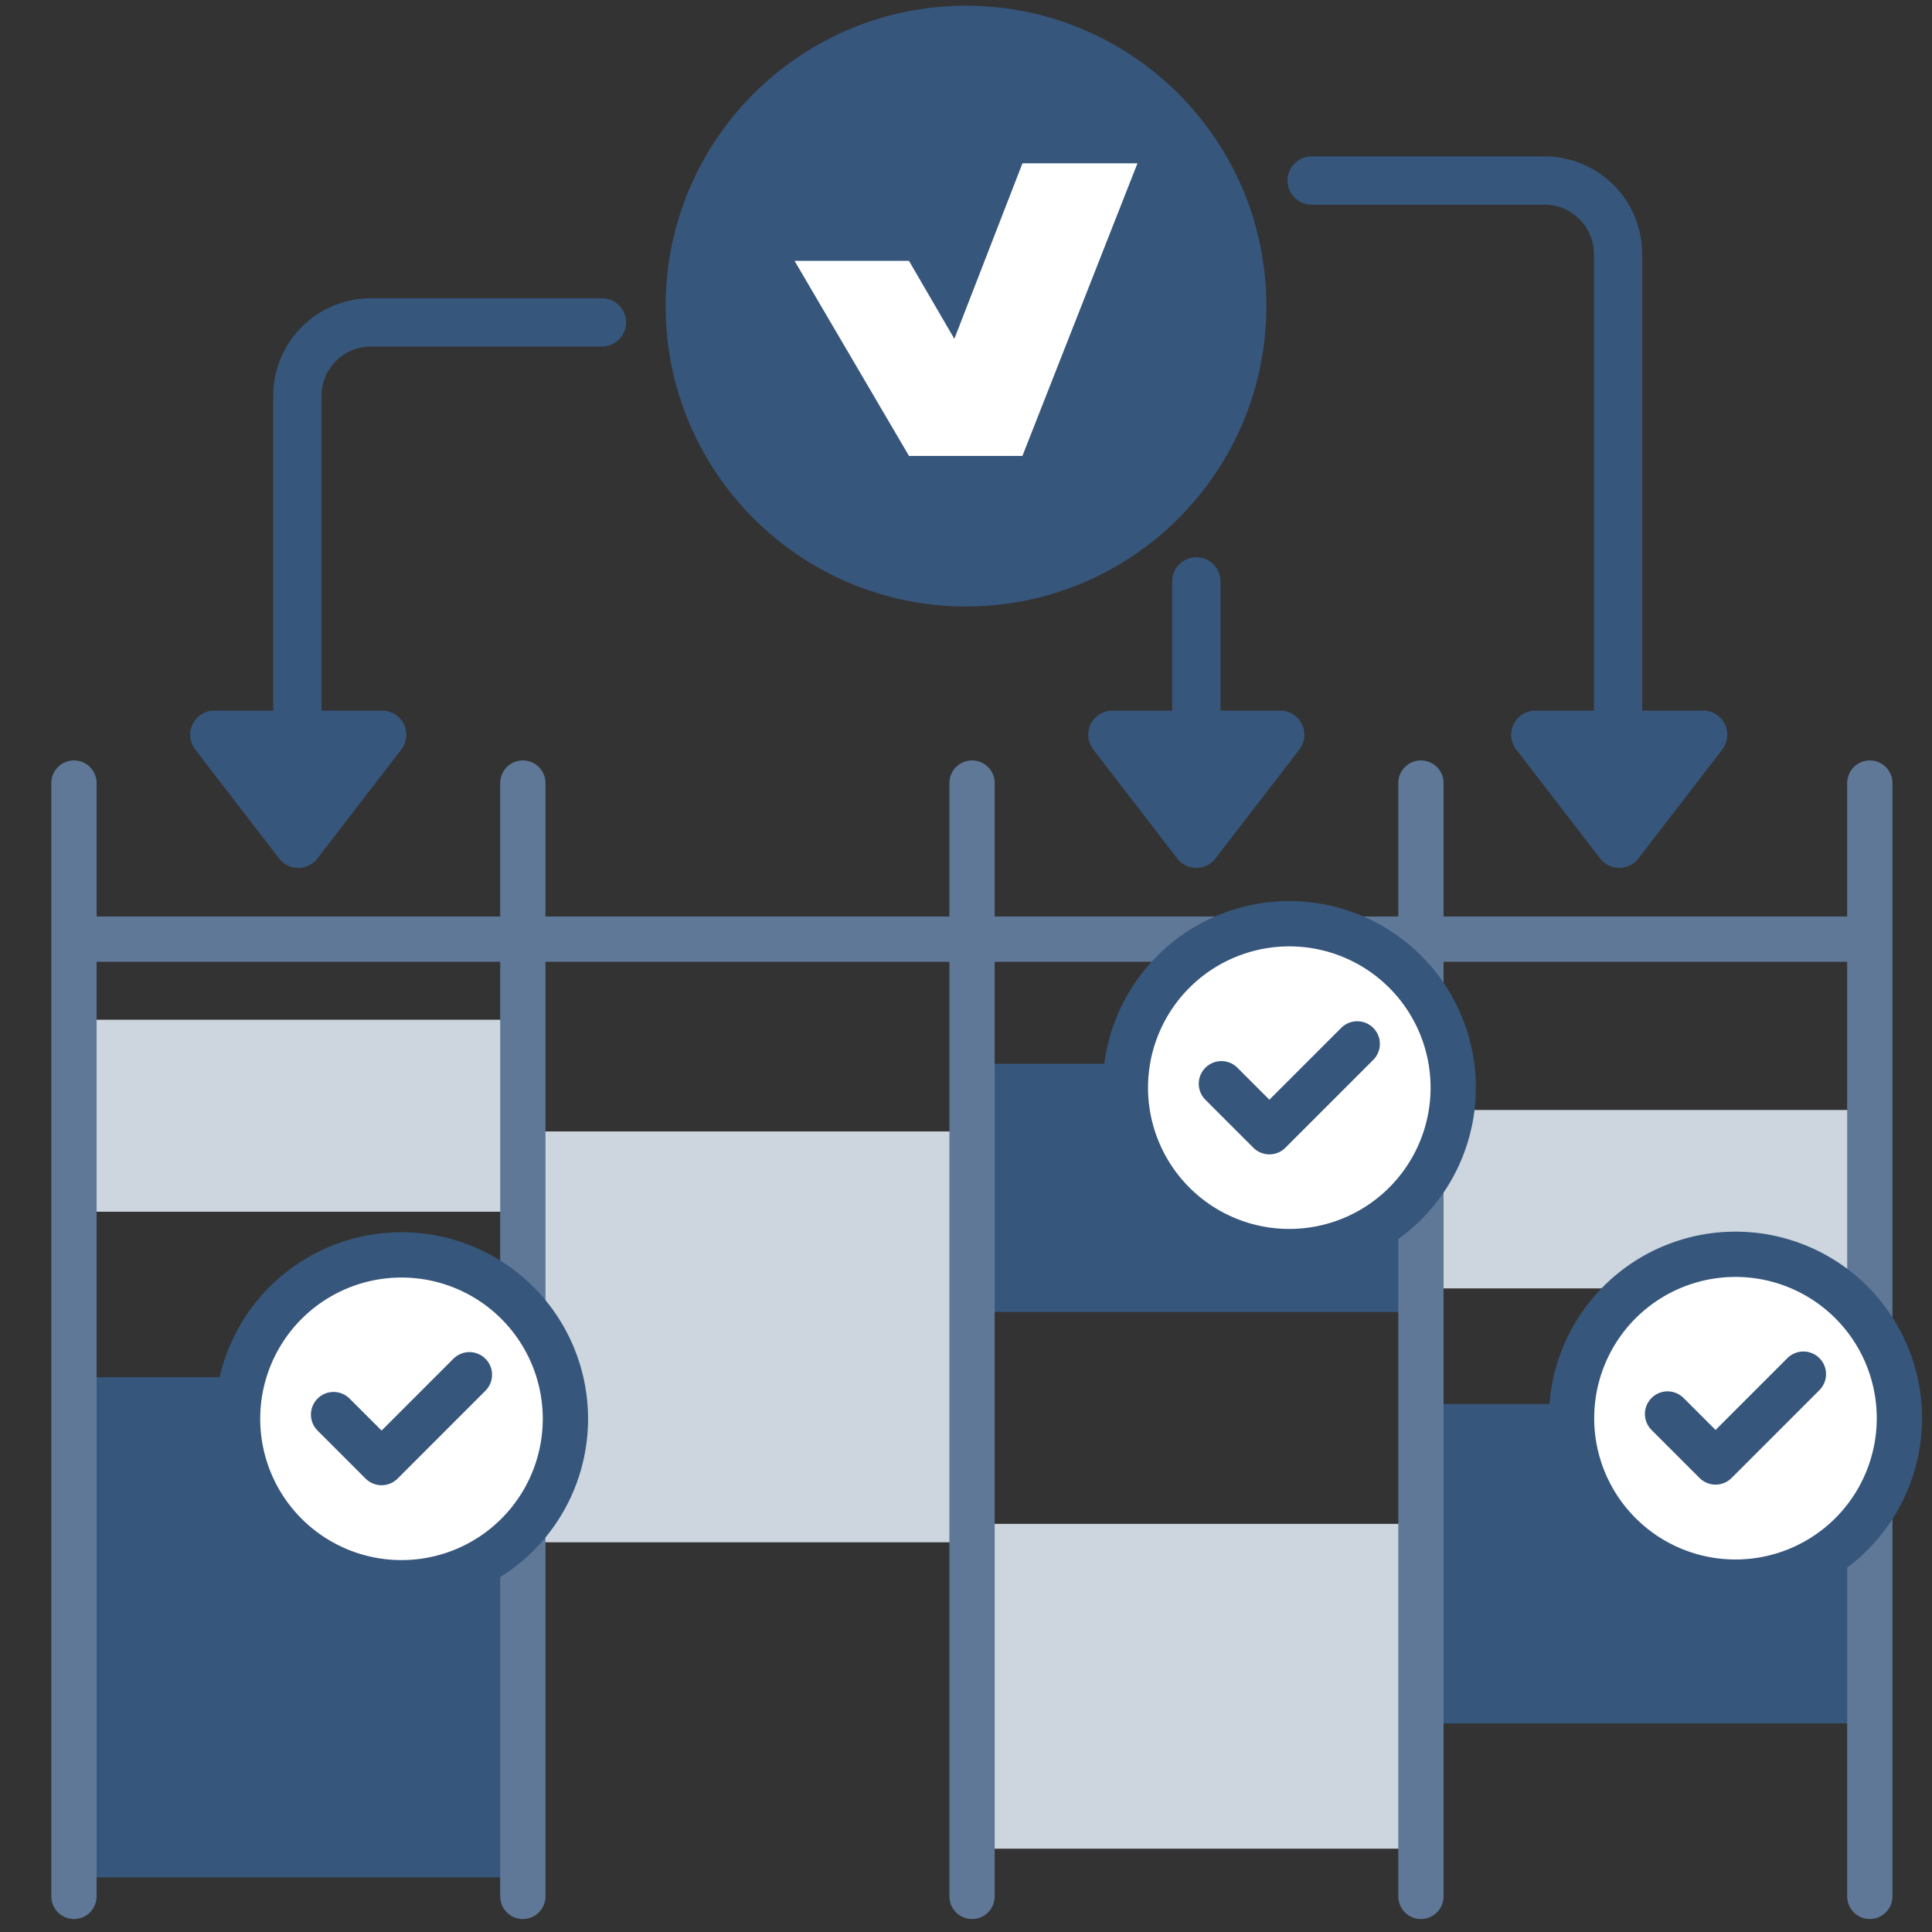
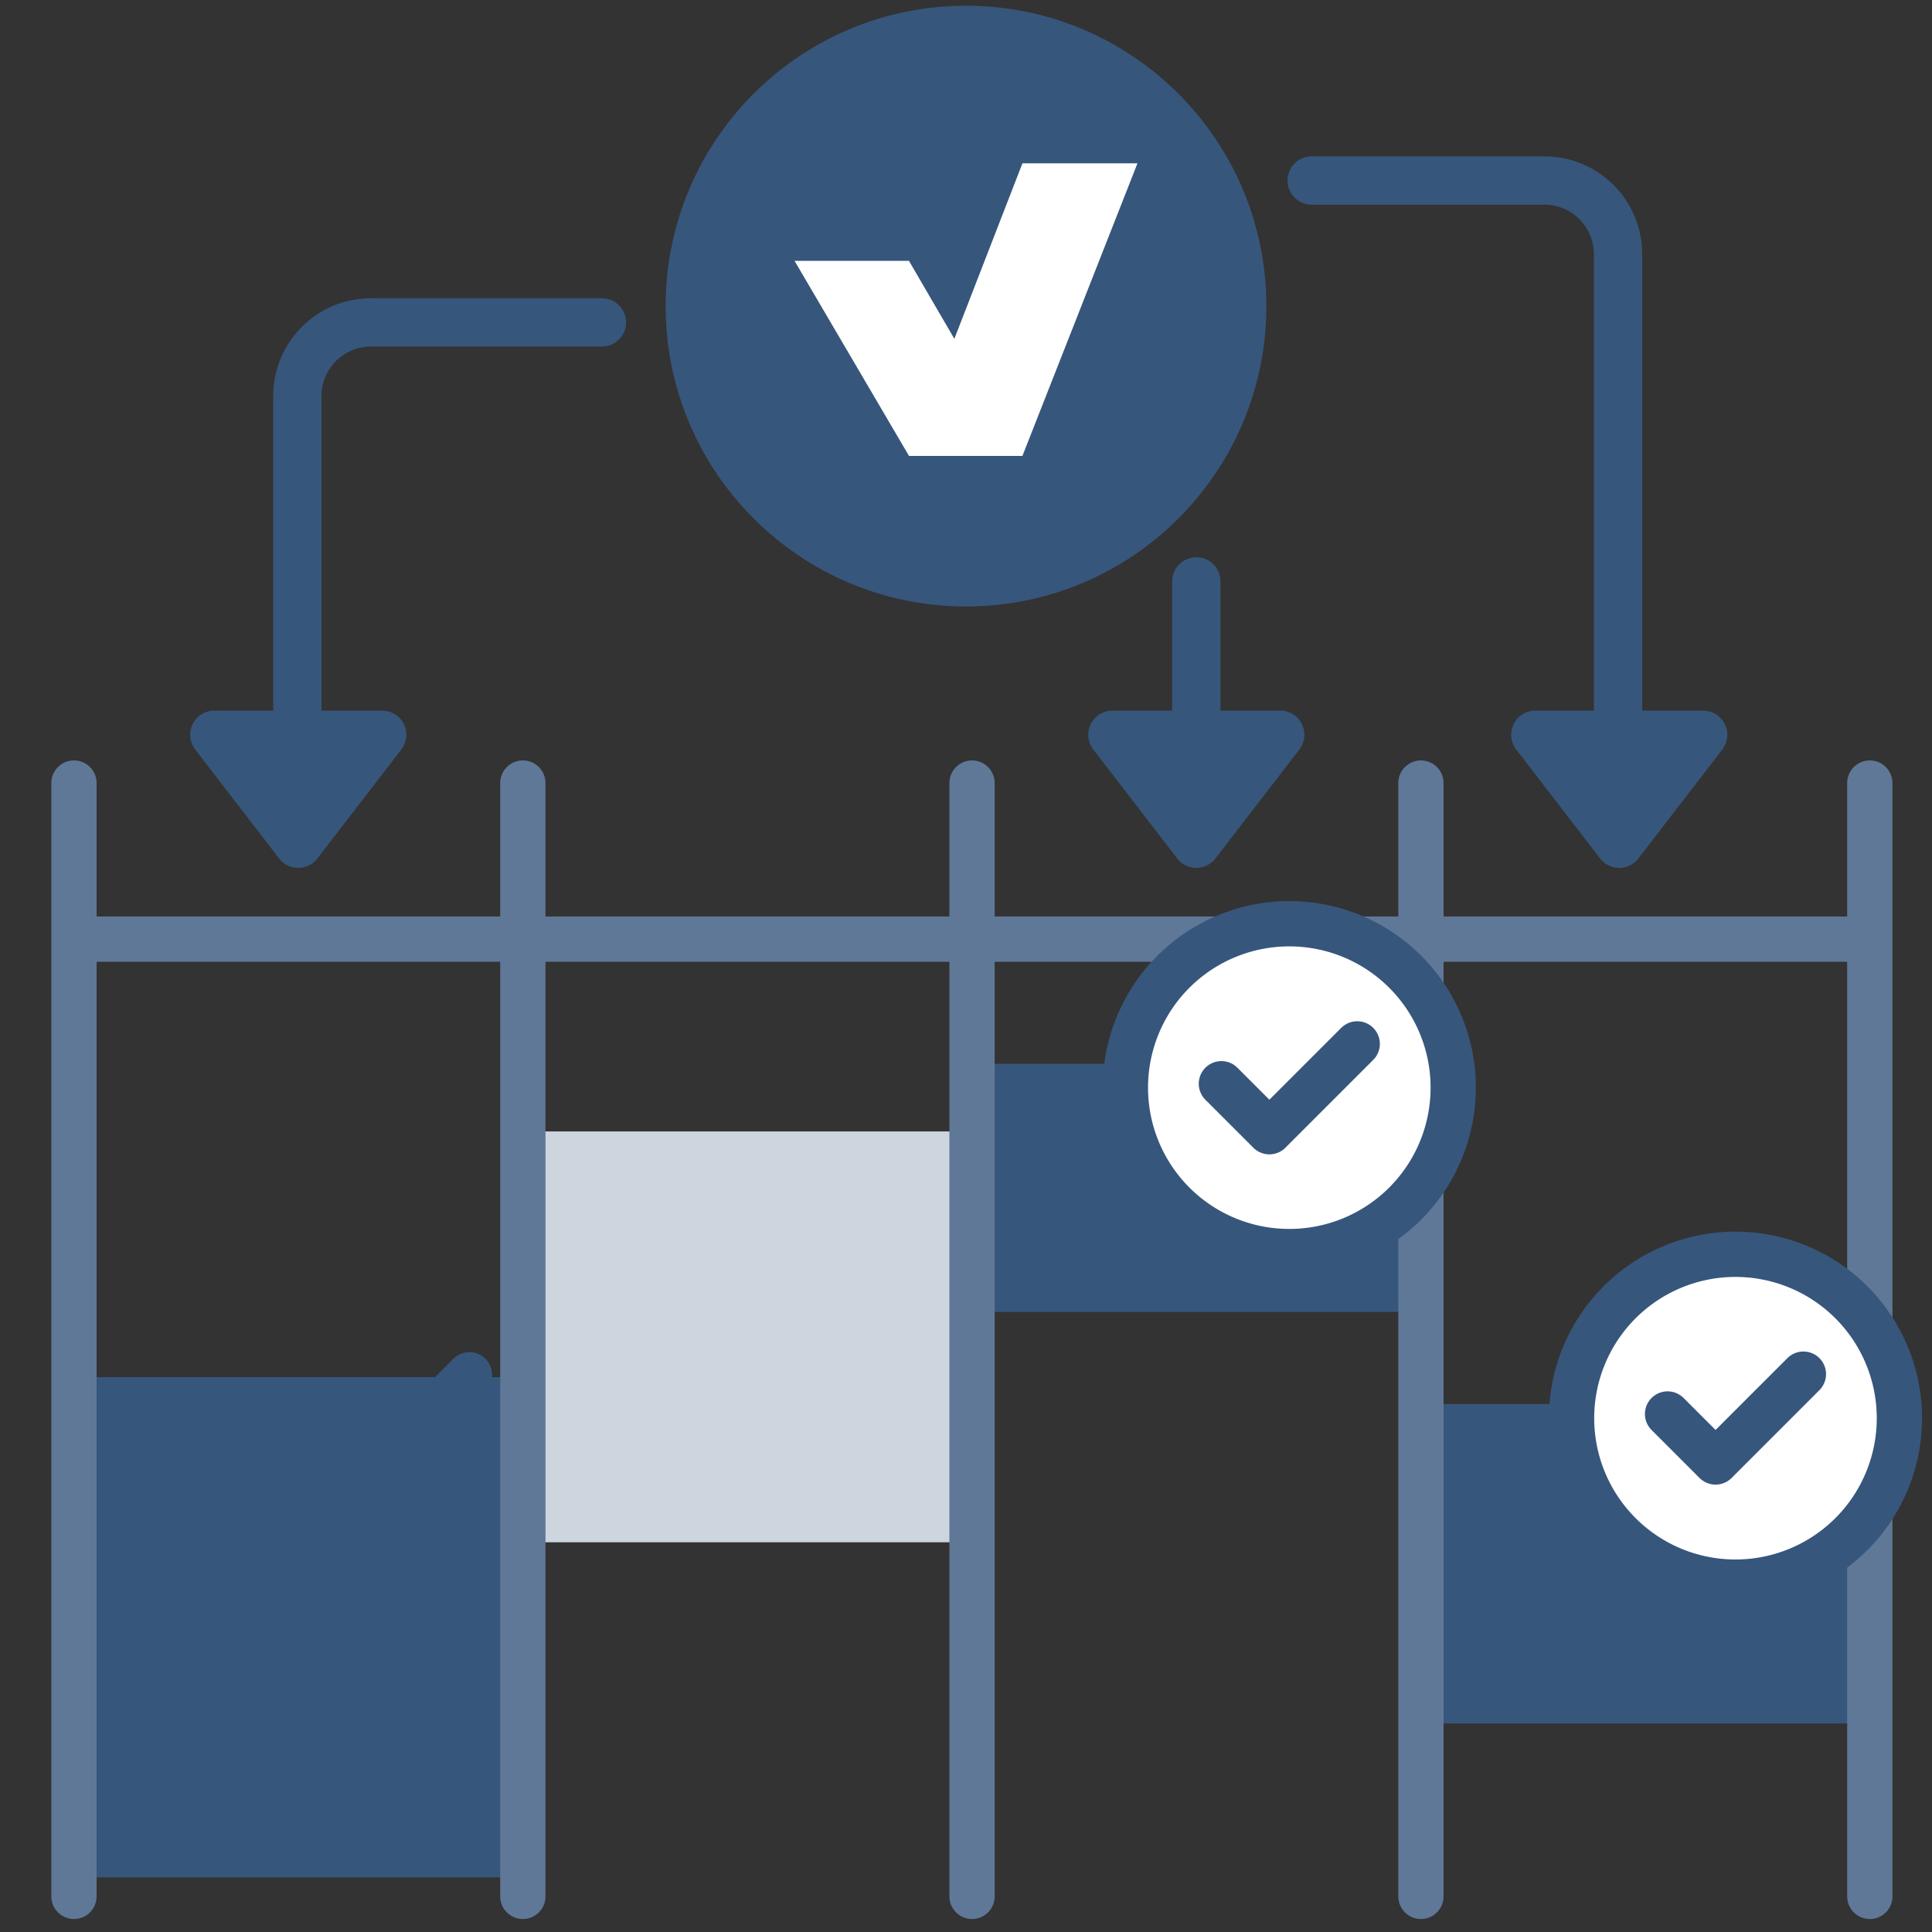
<svg xmlns="http://www.w3.org/2000/svg" width="64" height="64" fill="none">
  <rect width="100%" height="100%" fill="#333333" stroke="none" />
  <g clip-path="url(#a)">
    <path d="M43.45 5.98h7.71c1.35 0 2.44 1.09 2.44 2.44v15.59m-13.97 0v-4.75m-19.69-8.58h-7.65c-1.35 0-2.44 1.09-2.44 2.44v10.97" stroke="#37567C" stroke-width="1.6" stroke-linecap="round" stroke-linejoin="round" />
    <path d="m53.64 27.95 2.78-3.61h-5.56l2.78 3.61Zm-14.01 0 2.78-3.61h-5.56l2.78 3.61Zm-29.75 0 2.78-3.61H7.1l2.78 3.61Z" fill="#37567C" stroke="#37567C" stroke-width="1.6" stroke-linecap="round" stroke-linejoin="round" />
    <path d="M32 20.09c5.496 0 9.95-4.455 9.95-9.95 0-5.495-4.454-9.95-9.95-9.95-5.494 0-9.95 4.455-9.95 9.95 0 5.495 4.456 9.95 9.95 9.95Z" fill="#37567C" />
    <path d="M30.11 8.64h-3.79l3.79 6.46h3.76l-3.76-6.46Z" fill="#fff" />
    <path d="M33.87 15.1h-3.76l3.76-9.69h3.81l-3.81 9.69Z" fill="#fff" />
    <path d="M32.19 37.48H17.32v13.61h14.87V37.48Z" fill="#CDD5DE" />
    <path d="M47.07 35.24H32.2v8.22h14.87v-8.22Z" fill="#37567C" />
-     <path d="M47.07 50.48H32.2v10.76h14.87V50.48Z" fill="#CDD5DE" />
    <path d="M61.94 46.51H47.07v10.58h14.87V46.51Z" fill="#37567C" />
-     <path d="M61.94 36.77H47.07v5.91h14.87v-5.91Z" fill="#CDD5DE" />
    <path d="M17.32 45.62H2.45v16.57h14.87V45.62Z" fill="#37567C" />
-     <path d="M16.94 33.78H2.83v6.36h14.11v-6.36Z" fill="#CDD5DE" />
    <path d="M2.45 25.94v36.88m14.87-36.88v36.88M32.2 25.94v36.88m14.87-36.88v36.88m14.87-36.88v36.88m0-31.71H2.6" stroke="#5F7897" stroke-width="1.5" stroke-miterlimit="10" stroke-linecap="round" />
    <path d="M57.49 52.41a5.43 5.43 0 1 0 0-10.86 5.43 5.43 0 0 0 0 10.86Z" fill="#fff" stroke="#37567C" stroke-width="1.5" stroke-linecap="round" stroke-linejoin="round" />
    <path d="m55.24 46.84 1.59 1.59 2.91-2.91" stroke="#37567C" stroke-width="1.5" stroke-linecap="round" stroke-linejoin="round" />
    <path d="M42.71 41.46a5.43 5.43 0 1 0 0-10.86 5.43 5.43 0 0 0 0 10.86Z" fill="#fff" stroke="#37567C" stroke-width="1.5" stroke-linecap="round" stroke-linejoin="round" />
    <path d="m40.46 35.9 1.59 1.59 2.91-2.91" stroke="#37567C" stroke-width="1.5" stroke-linecap="round" stroke-linejoin="round" />
-     <path d="M13.3 52.43a5.43 5.43 0 1 0 0-10.86 5.43 5.43 0 0 0 0 10.86Z" fill="#fff" stroke="#37567C" stroke-width="1.5" stroke-linecap="round" stroke-linejoin="round" />
    <path d="m11.05 46.86 1.59 1.59 2.91-2.91" stroke="#37567C" stroke-width="1.5" stroke-linecap="round" stroke-linejoin="round" />
  </g>
  <defs>
    <clipPath id="a">
      <path fill="#fff" d="M0 0h64v64H0z" />
    </clipPath>
  </defs>
</svg>